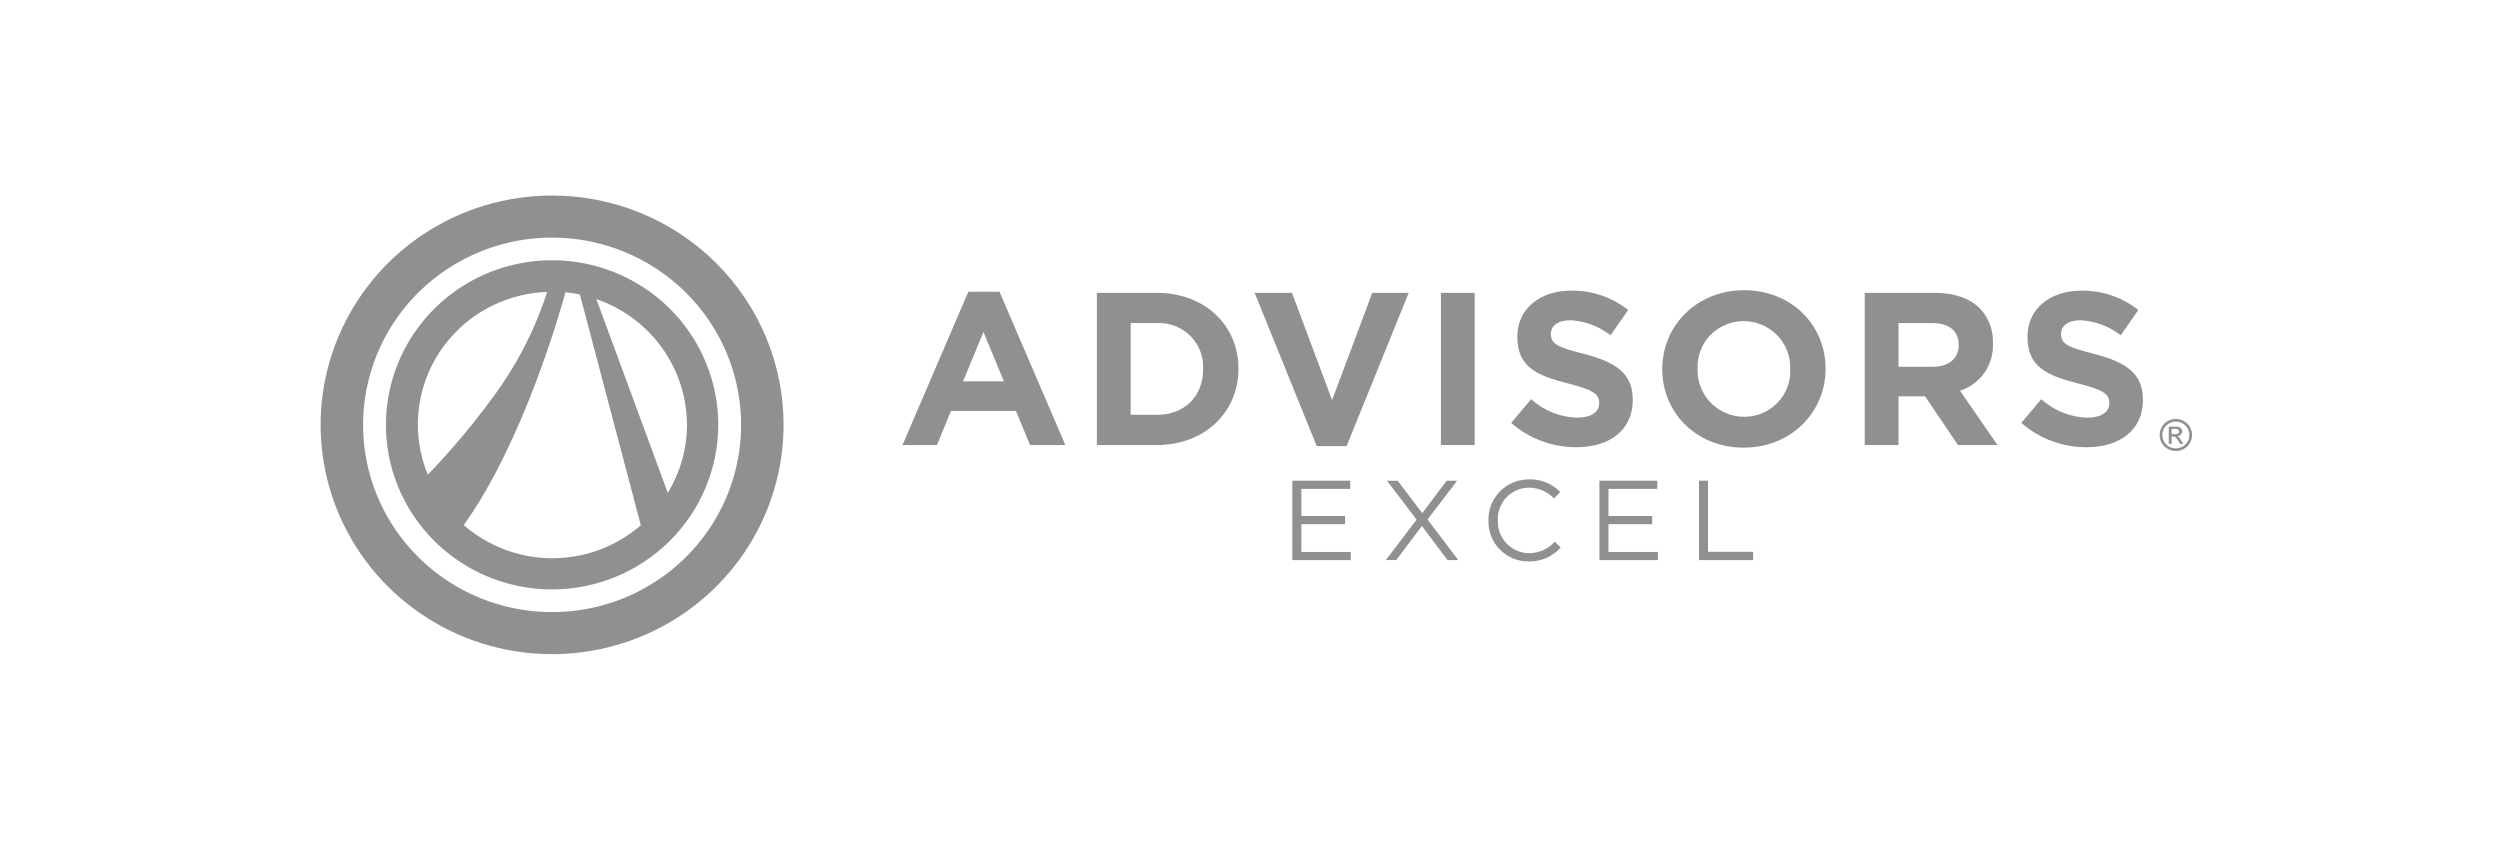
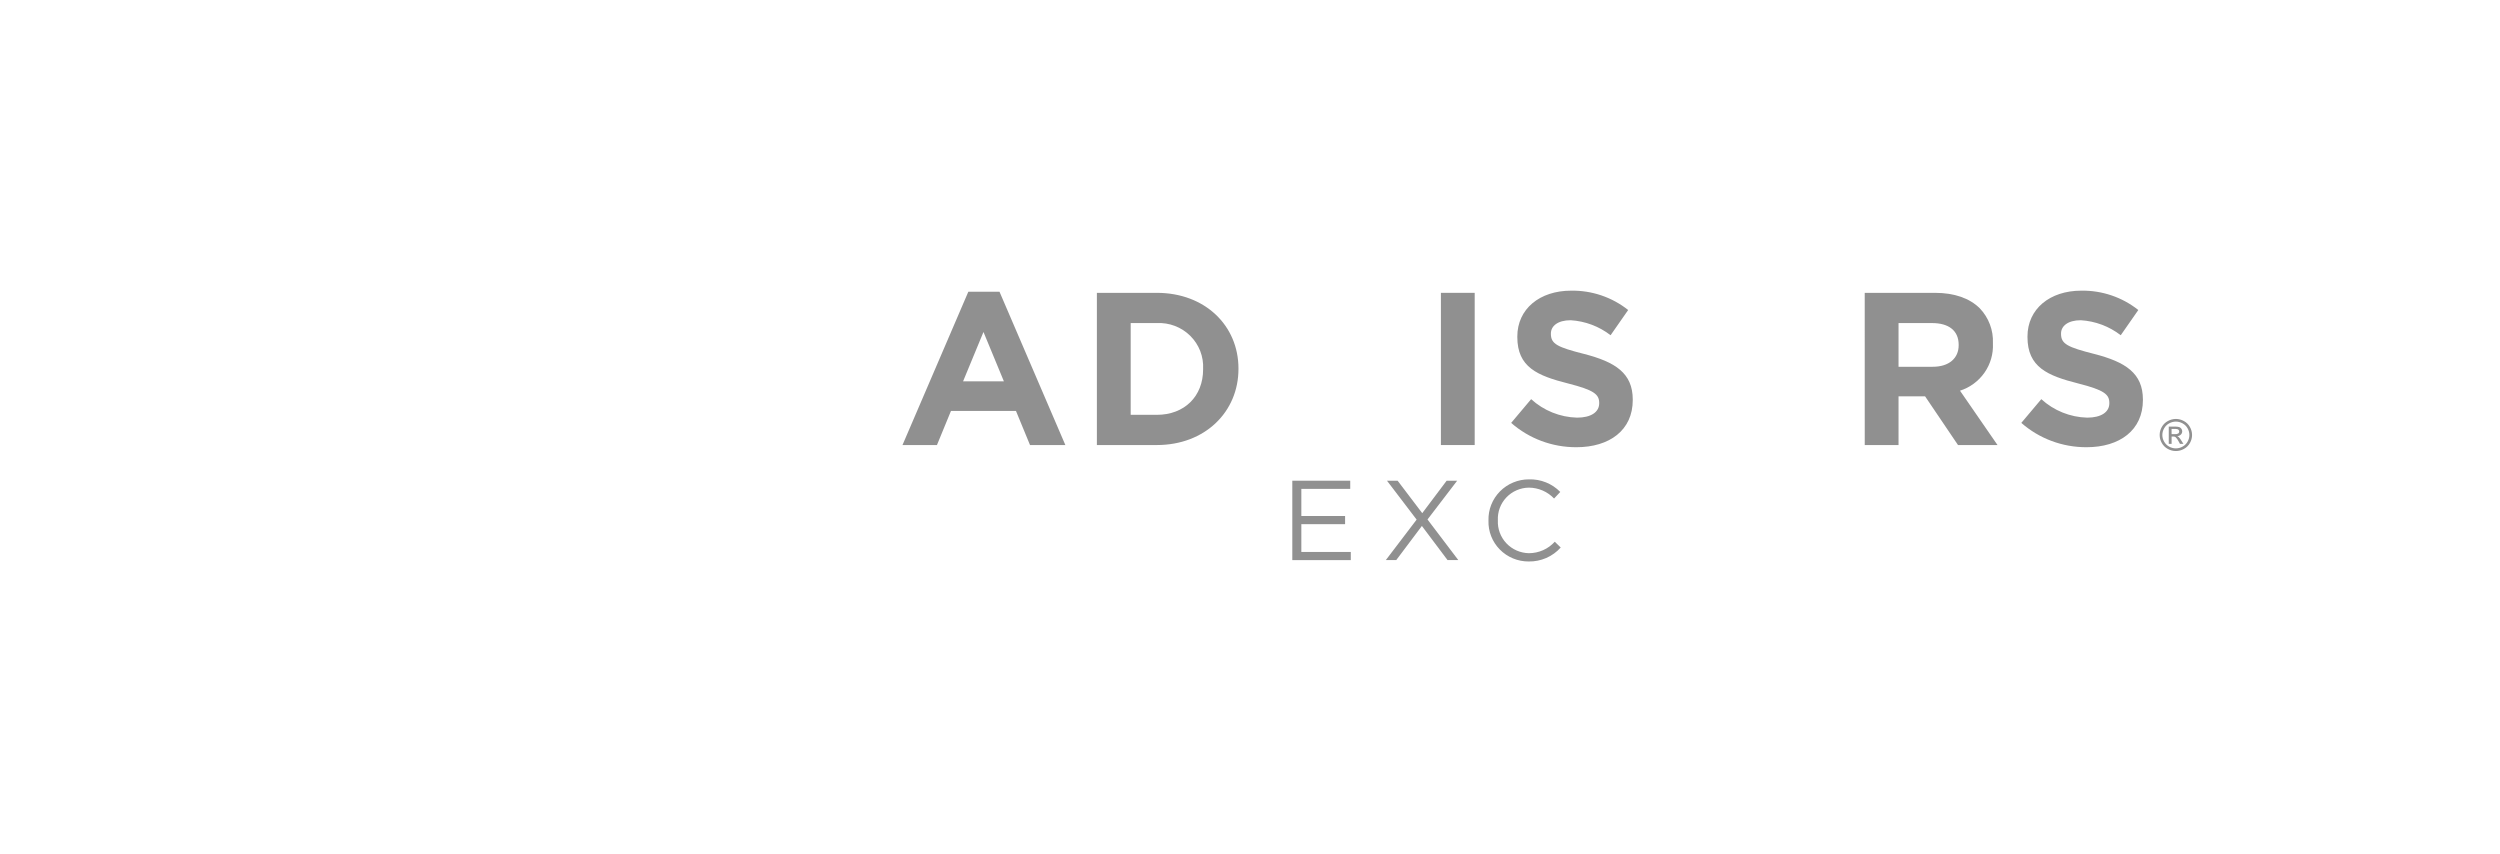
<svg xmlns="http://www.w3.org/2000/svg" width="205" height="70" viewBox="0 0 205 70" fill="none">
  <g clip-path="url(#clip0_6987_3472)">
-     <path d="M45.271 16.033C47.764 16.033 50.233 16.52 52.536 17.465C54.839 18.41 56.931 19.795 58.694 21.541C60.456 23.287 61.854 25.36 62.808 27.642C63.762 29.923 64.253 32.368 64.253 34.838C64.253 38.557 63.14 42.193 61.054 45.285C58.968 48.377 56.004 50.787 52.536 52.21C49.067 53.633 45.251 54.006 41.569 53.28C37.887 52.555 34.505 50.764 31.85 48.134C29.195 45.504 27.387 42.154 26.655 38.506C25.922 34.858 26.298 31.078 27.735 27.642C29.172 24.206 31.605 21.268 34.726 19.202C37.847 17.136 41.517 16.033 45.271 16.033ZM45.271 19.483C42.206 19.484 39.209 20.384 36.661 22.071C34.112 23.759 32.126 26.157 30.953 28.963C29.78 31.769 29.473 34.856 30.071 37.834C30.669 40.812 32.145 43.548 34.313 45.695C36.481 47.843 39.243 49.305 42.249 49.898C45.256 50.49 48.373 50.186 51.205 49.023C54.037 47.861 56.457 45.892 58.16 43.367C59.862 40.842 60.771 37.874 60.771 34.837C60.77 30.765 59.138 26.86 56.231 23.98C53.324 21.101 49.381 19.483 45.271 19.483ZM42.614 21.599C45.256 21.078 47.995 21.346 50.485 22.367C52.974 23.389 55.103 25.118 56.6 27.338C58.097 29.557 58.896 32.167 58.896 34.837C58.892 38.415 57.455 41.846 54.901 44.376C52.347 46.906 48.883 48.33 45.271 48.334C42.577 48.334 39.942 47.542 37.702 46.059C35.461 44.576 33.715 42.468 32.684 40.002C31.653 37.536 31.383 34.821 31.909 32.203C32.434 29.585 33.732 27.18 35.637 25.293C37.543 23.405 39.971 22.119 42.614 21.599ZM46.368 23.97C46.034 25.198 42.97 36.152 38.028 43.057C38.451 43.425 38.902 43.76 39.377 44.06C41.144 45.18 43.199 45.774 45.297 45.774C47.395 45.774 49.45 45.18 51.217 44.06C51.685 43.765 52.13 43.435 52.548 43.073L47.551 24.148C47.16 24.067 46.765 24.007 46.368 23.97ZM54.758 40.414C55.782 38.733 56.327 36.809 56.331 34.846C56.328 32.575 55.61 30.361 54.279 28.512C52.947 26.663 51.067 25.269 48.901 24.526L54.758 40.414ZM44.534 23.954C42.881 24.06 41.273 24.535 39.83 25.346C38.29 26.21 36.984 27.431 36.023 28.903C35.062 30.375 34.475 32.056 34.311 33.801C34.147 35.546 34.411 37.305 35.081 38.928C37.014 36.92 38.808 34.784 40.45 32.535C42.382 29.925 43.873 27.022 44.867 23.939L44.534 23.954Z" fill="#909090" />
    <path d="M80.645 27.222L82.319 31.27H78.972L80.645 27.222ZM79.403 23.923L74.004 36.493H76.83L77.981 33.694H83.308L84.461 36.493H87.359L81.959 23.923H79.403Z" fill="#909090" />
    <path d="M89.944 24.013H94.858C98.818 24.013 101.554 26.705 101.554 30.218V30.254C101.554 33.766 98.818 36.494 94.858 36.494H89.944V24.013ZM94.858 34.016C97.126 34.016 98.655 32.5 98.655 30.289V30.254C98.681 29.753 98.6 29.252 98.419 28.784C98.237 28.316 97.958 27.891 97.6 27.537C97.242 27.182 96.813 26.906 96.341 26.726C95.868 26.546 95.363 26.466 94.858 26.491H92.716V34.016H94.858Z" fill="#909090" />
-     <path d="M102.88 24.013H105.94L109.231 32.805L112.526 24.013H115.514L110.42 36.582H107.972L102.88 24.013Z" fill="#909090" />
    <path d="M120.925 24.013H118.154V36.494H120.925V24.013Z" fill="#909090" />
    <path d="M123.917 34.675L125.554 32.731C126.582 33.671 127.919 34.209 129.316 34.247C130.45 34.247 131.134 33.801 131.134 33.07V33.035C131.134 32.339 130.702 31.983 128.596 31.448C126.059 30.806 124.42 30.112 124.42 27.632V27.596C124.42 25.332 126.257 23.834 128.83 23.834C130.529 23.807 132.184 24.368 133.51 25.421L132.068 27.489C131.127 26.761 129.985 26.331 128.792 26.259C127.73 26.259 127.173 26.74 127.173 27.346V27.382C127.173 28.203 127.713 28.47 129.89 29.022C132.448 29.682 133.886 30.592 133.886 32.767V32.802C133.886 35.281 131.98 36.672 129.26 36.672C127.29 36.679 125.387 35.969 123.913 34.675" fill="#909090" />
-     <path d="M136.306 30.288V30.253C136.306 26.704 139.132 23.798 143.02 23.798C146.907 23.798 149.697 26.669 149.697 30.217V30.253C149.697 33.8 146.871 36.707 142.984 36.707C139.096 36.707 136.306 33.836 136.306 30.288ZM146.799 30.288V30.253C146.817 29.745 146.731 29.239 146.547 28.765C146.364 28.29 146.086 27.857 145.73 27.492C145.374 27.126 144.947 26.835 144.476 26.635C144.004 26.436 143.497 26.333 142.984 26.331C142.475 26.329 141.97 26.429 141.501 26.626C141.032 26.822 140.608 27.111 140.255 27.474C139.901 27.837 139.626 28.268 139.446 28.74C139.265 29.211 139.183 29.714 139.204 30.218V30.254C139.187 30.762 139.272 31.268 139.456 31.743C139.639 32.217 139.917 32.65 140.273 33.016C140.629 33.382 141.056 33.673 141.527 33.873C141.999 34.072 142.507 34.175 143.02 34.177C143.529 34.179 144.033 34.079 144.502 33.883C144.971 33.686 145.395 33.398 145.749 33.034C146.102 32.671 146.377 32.24 146.558 31.769C146.739 31.297 146.821 30.794 146.799 30.29" fill="#909090" />
    <path d="M152.907 24.013H158.666C160.268 24.013 161.51 24.459 162.34 25.279C162.703 25.659 162.986 26.107 163.171 26.597C163.357 27.087 163.441 27.609 163.42 28.132V28.168C163.46 29.017 163.218 29.855 162.73 30.555C162.242 31.254 161.536 31.775 160.72 32.037L163.797 36.495H160.558L157.858 32.501H155.68V36.495H152.909L152.907 24.013ZM158.487 30.075C159.835 30.075 160.611 29.363 160.611 28.311V28.275C160.611 27.098 159.783 26.492 158.433 26.492H155.68V30.075H158.487Z" fill="#909090" />
    <path d="M165.749 34.675L167.387 32.731C168.415 33.671 169.751 34.209 171.148 34.247C172.282 34.247 172.966 33.801 172.966 33.07V33.035C172.966 32.339 172.535 31.983 170.429 31.448C167.892 30.806 166.253 30.112 166.253 27.632V27.596C166.253 25.332 168.089 23.834 170.663 23.834C172.362 23.807 174.017 24.368 175.342 25.421L173.901 27.489C172.959 26.761 171.817 26.331 170.625 26.259C169.563 26.259 169.005 26.74 169.005 27.346V27.382C169.005 28.203 169.545 28.47 171.723 29.022C174.281 29.682 175.719 30.592 175.719 32.767V32.802C175.719 35.281 173.812 36.672 171.093 36.672C169.123 36.679 167.219 35.969 165.745 34.675" fill="#909090" />
    <path d="M178.424 34.353C178.652 34.355 178.875 34.413 179.075 34.523C179.284 34.634 179.457 34.803 179.571 35.01C179.687 35.21 179.748 35.436 179.749 35.667C179.749 35.898 179.689 36.124 179.574 36.325C179.46 36.53 179.29 36.699 179.082 36.812C178.881 36.925 178.653 36.985 178.421 36.985C178.189 36.985 177.961 36.925 177.76 36.812C177.552 36.699 177.381 36.53 177.268 36.325C177.152 36.124 177.091 35.898 177.092 35.667C177.092 35.436 177.153 35.21 177.27 35.01C177.385 34.803 177.558 34.634 177.768 34.523C177.967 34.413 178.192 34.354 178.421 34.353M178.421 34.571C178.23 34.572 178.043 34.621 177.876 34.713C177.701 34.806 177.557 34.947 177.461 35.12C177.364 35.286 177.312 35.475 177.312 35.667C177.311 35.859 177.362 36.049 177.458 36.215C177.554 36.387 177.697 36.528 177.87 36.622C178.038 36.717 178.228 36.767 178.421 36.767C178.615 36.767 178.805 36.717 178.972 36.622C179.145 36.528 179.288 36.387 179.382 36.215C179.479 36.048 179.529 35.859 179.529 35.667C179.528 35.475 179.477 35.286 179.38 35.12C179.285 34.947 179.141 34.806 178.965 34.713C178.799 34.621 178.612 34.572 178.421 34.571M177.838 36.397V34.981H178.33C178.453 34.975 178.576 34.989 178.694 35.02C178.768 35.045 178.831 35.094 178.874 35.158C178.917 35.219 178.941 35.291 178.941 35.366C178.942 35.416 178.932 35.466 178.913 35.512C178.894 35.559 178.865 35.601 178.83 35.636C178.751 35.715 178.644 35.761 178.532 35.765C178.577 35.783 178.618 35.809 178.654 35.841C178.735 35.926 178.806 36.02 178.866 36.121L179.04 36.398H178.758L178.635 36.173C178.575 36.049 178.493 35.938 178.393 35.843C178.339 35.807 178.273 35.789 178.207 35.794H178.072V36.395L177.838 36.397ZM178.071 35.6H178.35C178.445 35.61 178.541 35.589 178.623 35.541C178.662 35.509 178.687 35.463 178.694 35.413C178.701 35.364 178.689 35.313 178.661 35.272C178.636 35.238 178.602 35.212 178.563 35.197C178.487 35.177 178.409 35.169 178.331 35.173H178.068L178.071 35.6Z" fill="#909090" />
    <path d="M105.969 39.418H110.719V40.088H106.71V42.312H110.297V42.982H106.71V45.26H110.765V45.93H105.969V39.418Z" fill="#909090" />
    <path d="M116.163 42.608L113.733 39.419H114.606L116.624 42.079L118.624 39.419H119.487L117.056 42.597L119.581 45.927H118.698L116.595 43.128L114.492 45.927H113.637L116.163 42.608Z" fill="#909090" />
    <path d="M122.055 42.693V42.674C122.043 42.235 122.12 41.798 122.282 41.389C122.444 40.981 122.687 40.608 122.997 40.294C123.307 39.98 123.678 39.731 124.087 39.562C124.495 39.392 124.935 39.306 125.378 39.308C125.854 39.293 126.328 39.378 126.77 39.556C127.211 39.733 127.61 40.001 127.941 40.34L127.434 40.879C127.169 40.599 126.849 40.376 126.494 40.222C126.139 40.069 125.756 39.989 125.369 39.986C125.023 39.99 124.681 40.063 124.365 40.201C124.048 40.338 123.762 40.537 123.525 40.786C123.288 41.035 123.103 41.329 122.983 41.651C122.863 41.972 122.809 42.313 122.825 42.656V42.674C122.809 43.017 122.863 43.36 122.983 43.682C123.103 44.005 123.287 44.3 123.524 44.55C123.761 44.801 124.046 45.002 124.363 45.141C124.68 45.28 125.022 45.355 125.369 45.362C125.769 45.361 126.165 45.278 126.531 45.116C126.896 44.954 127.223 44.718 127.491 44.422L127.979 44.896C127.651 45.264 127.246 45.557 126.792 45.755C126.338 45.952 125.846 46.05 125.351 46.041C124.91 46.043 124.473 45.958 124.067 45.789C123.66 45.621 123.292 45.373 122.985 45.06C122.677 44.748 122.436 44.377 122.276 43.97C122.117 43.563 122.041 43.129 122.055 42.693" fill="#909090" />
-     <path d="M131.154 39.418H135.903V40.088H131.895V42.312H135.481V42.982H131.895V45.26H135.95V45.93H131.154V39.418Z" fill="#909090" />
-     <path d="M139.317 39.418H140.059V45.249H143.758V45.927H139.317V39.418Z" fill="#909090" />
  </g>
  <defs>
    <clipPath id="clip0_6987_3472">
      <rect width="153.468" height="37.609" fill="white" transform="translate(26.283 16.032)" />
    </clipPath>
  </defs>
</svg>